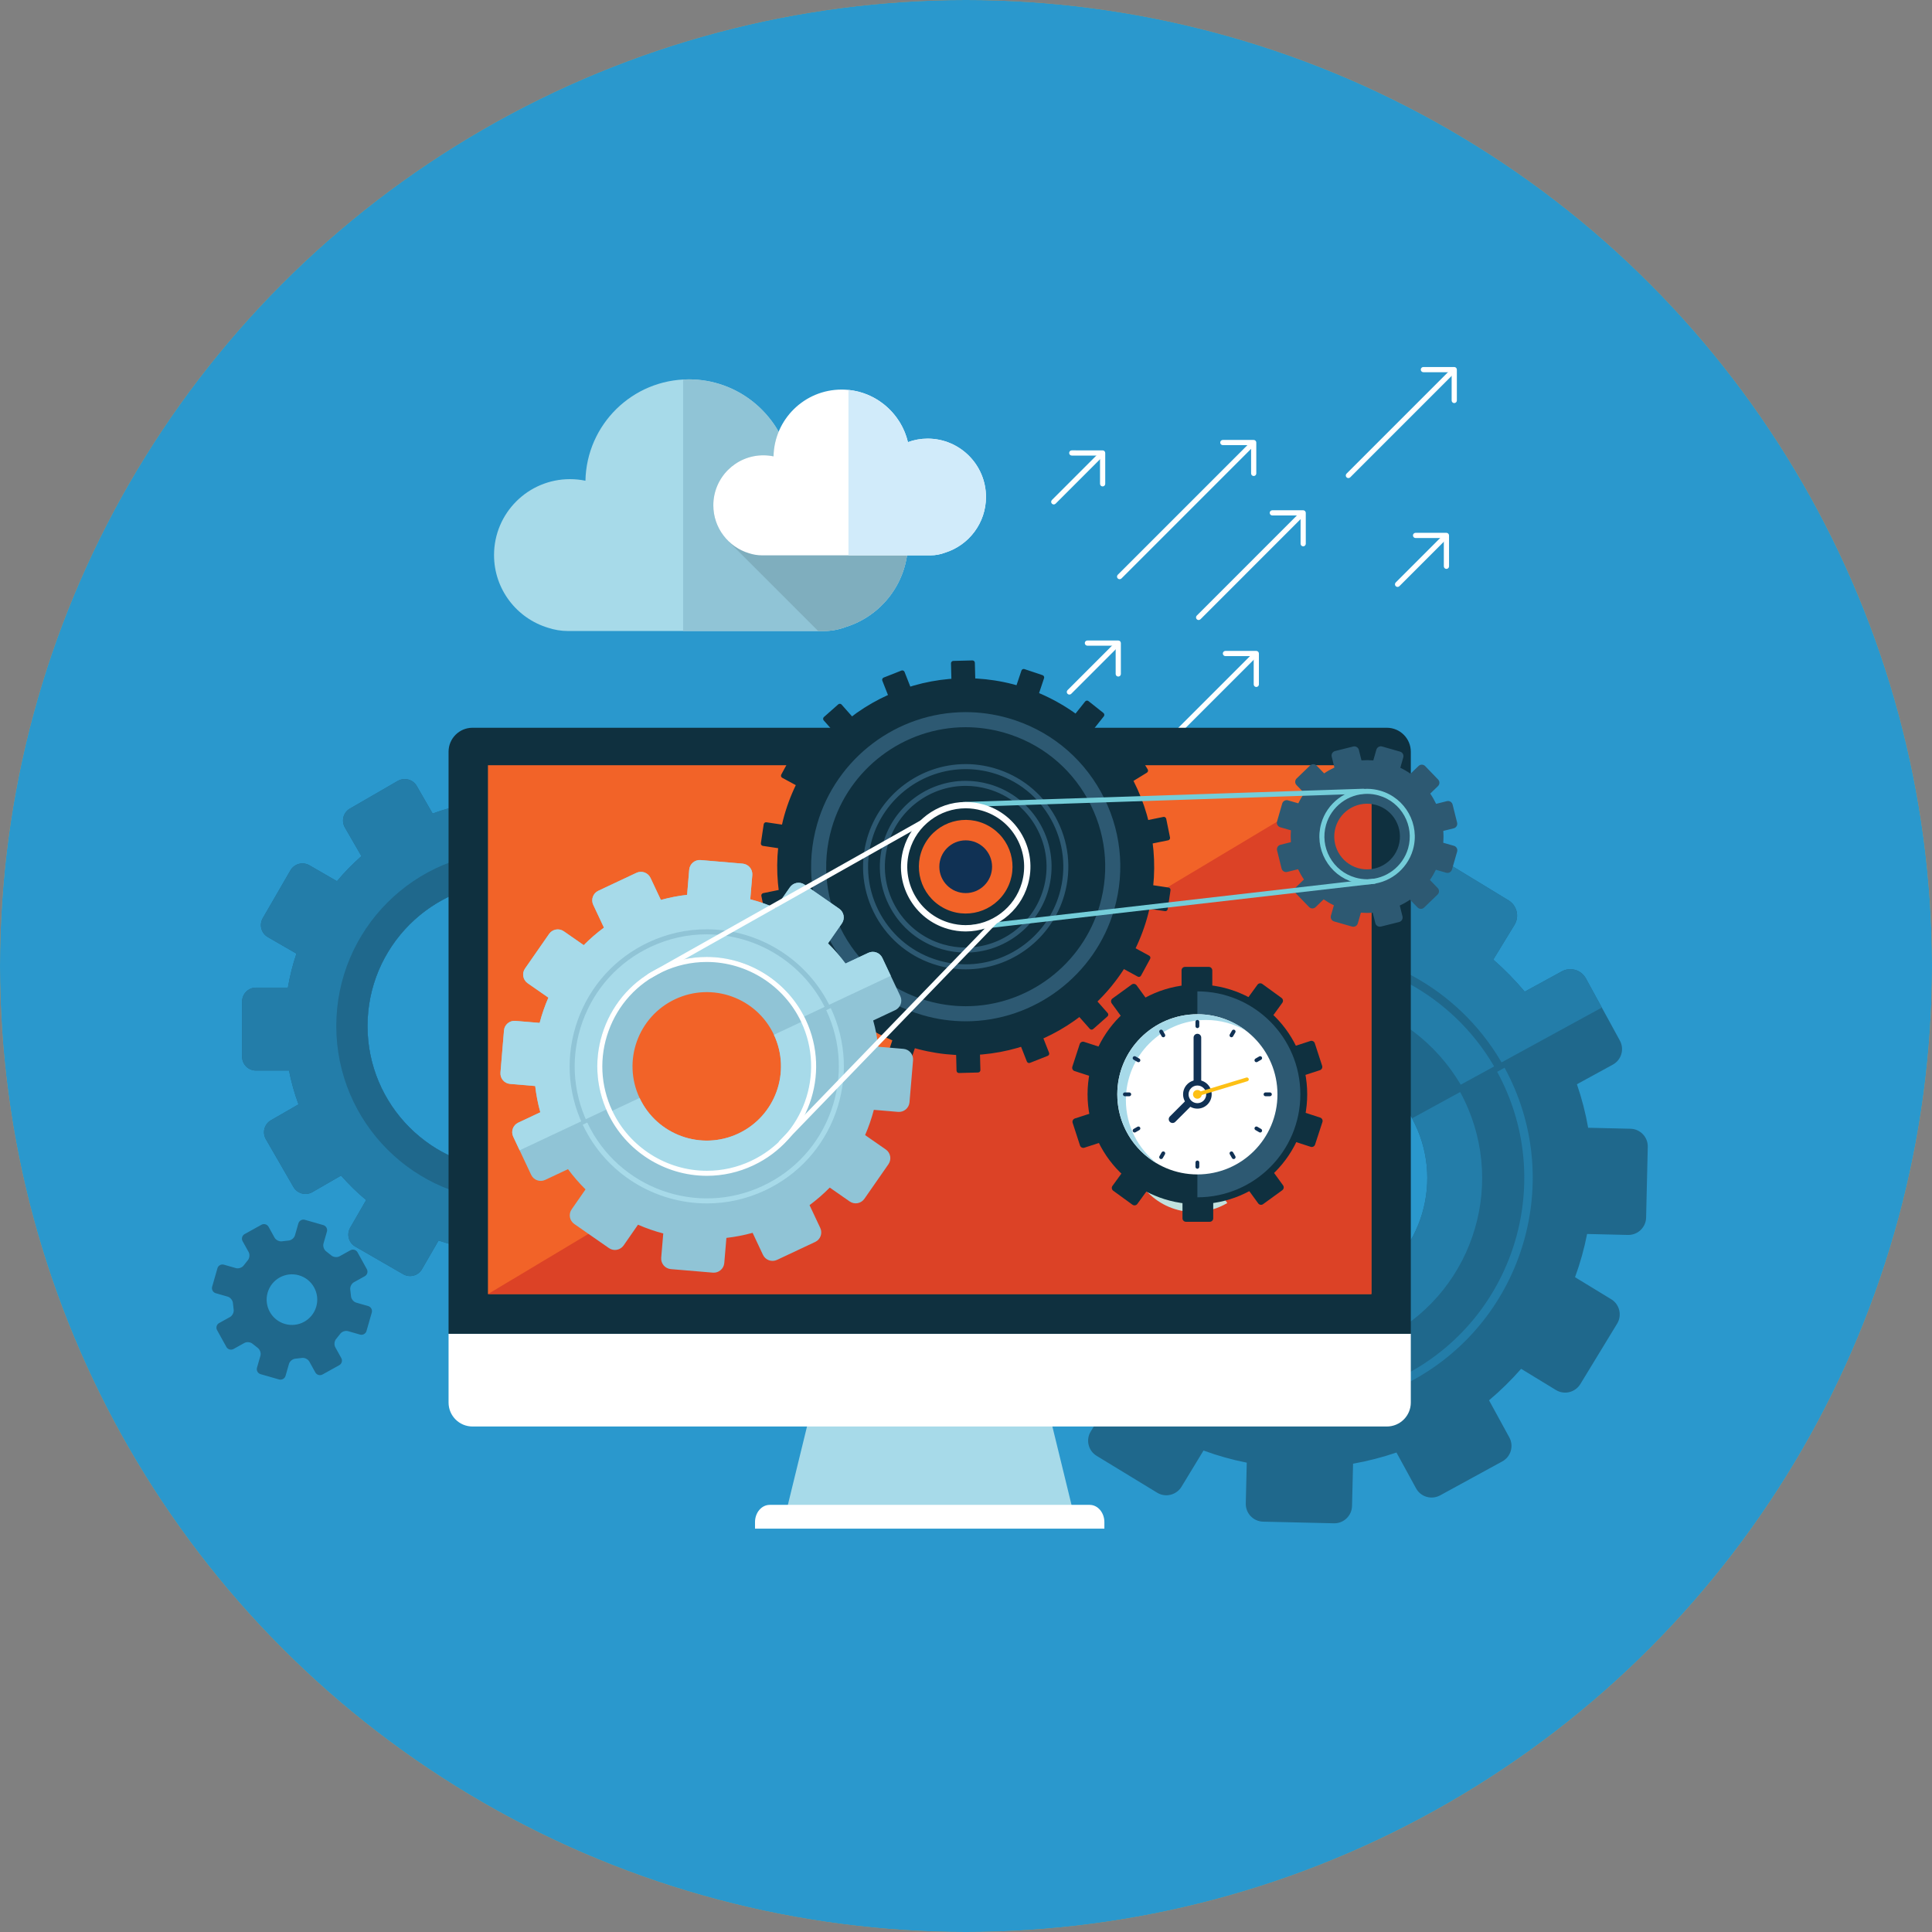
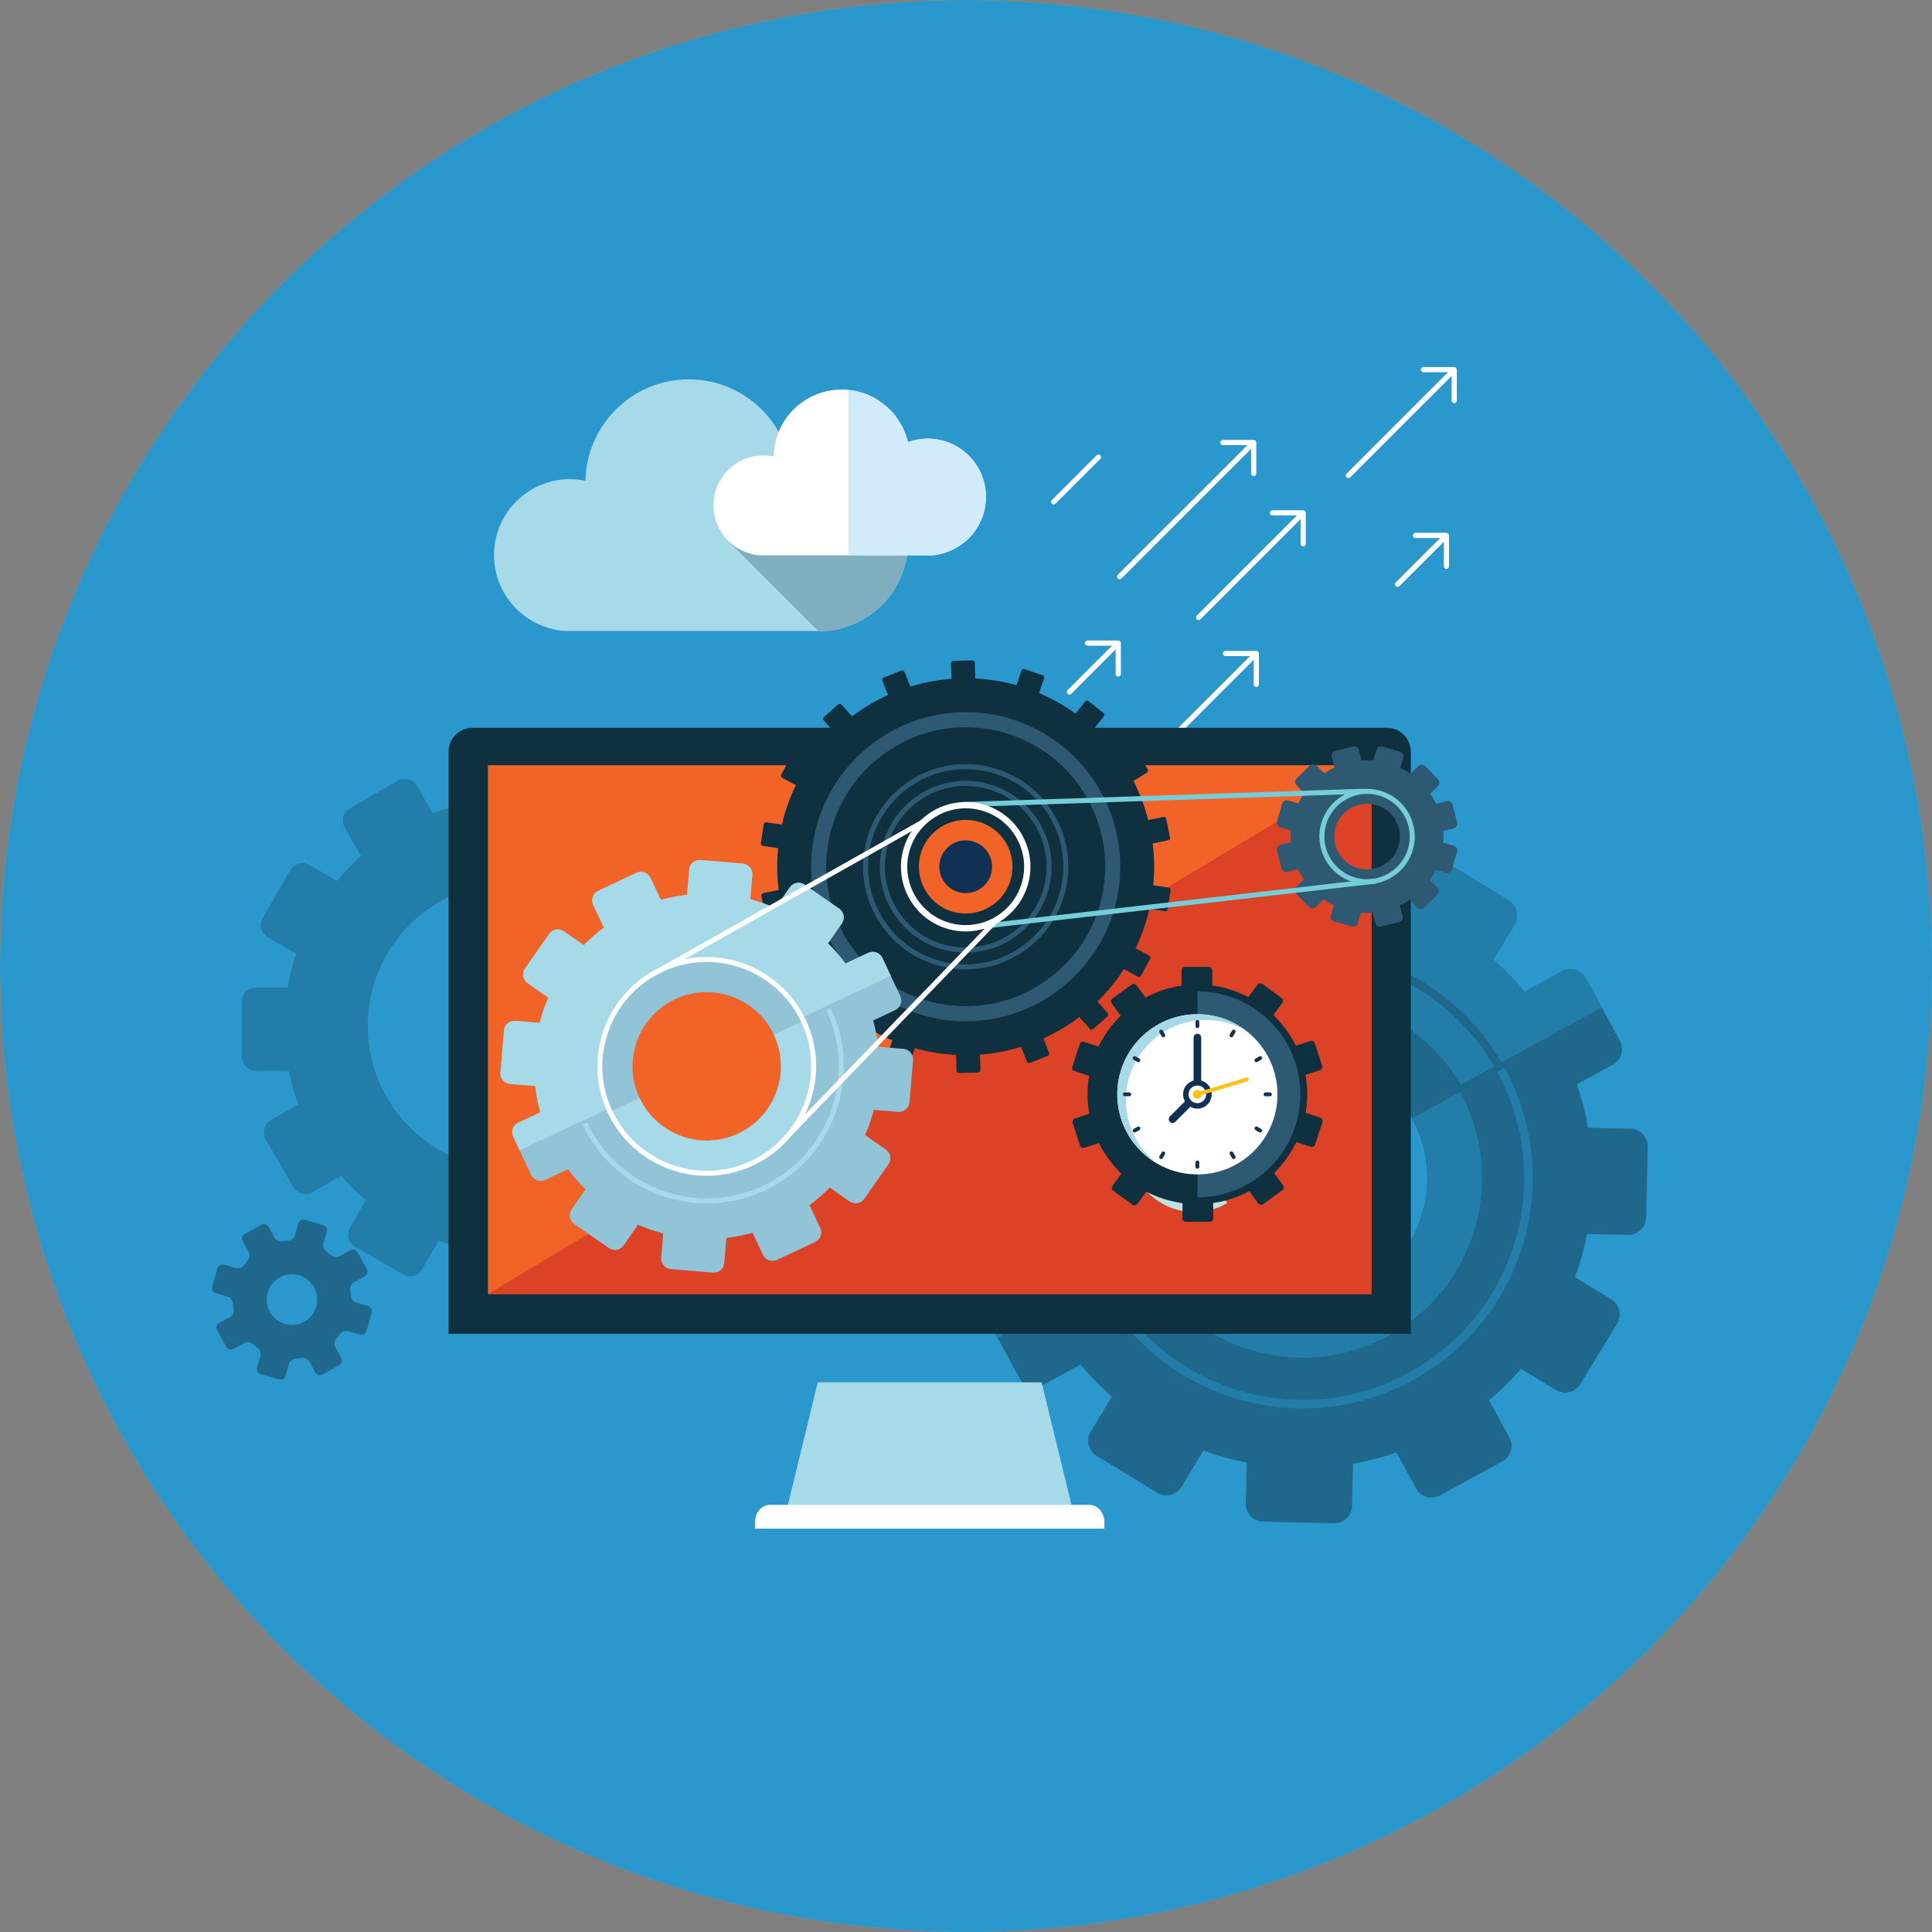
<svg xmlns="http://www.w3.org/2000/svg" xmlns:xlink="http://www.w3.org/1999/xlink" version="1.1" id="Layer_1" x="0px" y="0px" width="420px" height="420px" viewBox="0 0 420 420" enable-background="new 0 0 420 420" xml:space="preserve">
  <rect x="0" y="0" width="420" height="420" fill="#808080" stroke="none" />
  <g>
    <defs>
      <circle id="SVGID_78_" cx="210" cy="210" r="210" />
    </defs>
    <use xlink:href="#SVGID_78_" overflow="visible" fill="#F68720" />
    <clipPath id="SVGID_1_">
      <use xlink:href="#SVGID_78_" overflow="visible" />
    </clipPath>
    <rect x="-36" y="-14.925" clip-path="url(#SVGID_1_)" fill="#2A98CD" width="500" height="500" />
    <g clip-path="url(#SVGID_1_)">
      <g>
        <g>
          <g>
            <g>
              <path fill="#FFFFFF" d="M272.543,103.482c-0.313,0-0.566-0.253-0.566-0.565l-0.003-6.146l-6.143-0.001        c-0.313,0-0.566-0.253-0.566-0.566c0-0.313,0.254-0.566,0.566-0.566l0,0l6.709,0.002c0.313,0,0.566,0.253,0.566,0.565        l0.002,6.712C273.109,103.229,272.856,103.482,272.543,103.482L272.543,103.482z" />
            </g>
            <g>
              <path fill="#FFFFFF" d="M243.395,125.918c-0.145,0-0.29-0.055-0.4-0.166c-0.221-0.221-0.221-0.579,0-0.8l28.233-28.234        c0.222-0.223,0.58-0.223,0.801,0c0.221,0.221,0.221,0.579,0,0.8l-28.233,28.234        C243.685,125.864,243.54,125.918,243.395,125.918L243.395,125.918z" />
            </g>
          </g>
        </g>
        <g>
          <g>
            <g>
              <path fill="#FFFFFF" d="M283.301,118.77c-0.313,0-0.566-0.254-0.566-0.566l-0.002-6.146l-6.143-0.001        c-0.313,0-0.566-0.253-0.566-0.565c0-0.313,0.254-0.566,0.566-0.566l0,0l6.709,0.001c0.313,0,0.566,0.253,0.566,0.566        l0.002,6.711C283.867,118.516,283.613,118.77,283.301,118.77L283.301,118.77z" />
            </g>
            <g>
              <path fill="#FFFFFF" d="M260.572,134.79c-0.145,0-0.29-0.055-0.4-0.165c-0.221-0.222-0.221-0.581,0-0.801l21.815-21.818        c0.222-0.223,0.579-0.223,0.801,0c0.221,0.221,0.221,0.579,0,0.8l-21.815,21.818        C260.861,134.735,260.717,134.79,260.572,134.79L260.572,134.79z" />
            </g>
          </g>
        </g>
        <g>
          <g>
            <g>
              <path fill="#FFFFFF" d="M316.141,87.627c-0.313,0-0.566-0.253-0.566-0.566l-0.002-6.144l-6.143-0.001        c-0.313,0-0.566-0.254-0.566-0.566s0.253-0.566,0.566-0.566l0,0l6.71,0.001c0.313,0,0.566,0.254,0.566,0.566l0.002,6.71        C316.707,87.375,316.453,87.627,316.141,87.627L316.141,87.627z" />
            </g>
            <g>
              <path fill="#FFFFFF" d="M293.127,103.932c-0.145,0-0.29-0.055-0.4-0.166c-0.221-0.221-0.221-0.579,0-0.8l22.1-22.102        c0.221-0.223,0.579-0.223,0.801,0c0.221,0.221,0.221,0.579,0,0.8l-22.1,22.103        C293.417,103.877,293.272,103.932,293.127,103.932L293.127,103.932z" />
            </g>
          </g>
        </g>
        <g>
          <g>
            <g>
              <path fill="#FFFFFF" d="M314.443,123.676c-0.313,0-0.566-0.253-0.566-0.566l-0.002-6.145l-6.143-0.001        c-0.313,0-0.566-0.253-0.566-0.566c0-0.313,0.253-0.566,0.566-0.566l0,0l6.709,0.001c0.313,0,0.566,0.254,0.566,0.566        l0.002,6.711C315.009,123.423,314.755,123.676,314.443,123.676L314.443,123.676z" />
            </g>
            <g>
              <path fill="#FFFFFF" d="M303.817,127.592c-0.145,0-0.29-0.055-0.4-0.165c-0.221-0.222-0.221-0.58,0-0.801l9.712-9.715        c0.221-0.223,0.579-0.222,0.801-0.001c0.221,0.222,0.221,0.58,0,0.801l-9.712,9.715        C304.107,127.538,303.961,127.592,303.817,127.592L303.817,127.592z" />
            </g>
          </g>
        </g>
        <g>
          <g>
            <g>
              <path fill="#FFFFFF" d="M243.101,147.081c-0.313,0-0.566-0.254-0.566-0.566l-0.002-6.146l-6.143-0.001        c-0.313,0-0.566-0.253-0.566-0.565c0-0.313,0.253-0.566,0.566-0.566l0,0l6.709,0.001c0.313,0,0.566,0.253,0.566,0.566        l0.002,6.711C243.667,146.827,243.413,147.081,243.101,147.081L243.101,147.081z" />
            </g>
            <g>
              <path fill="#FFFFFF" d="M232.475,150.996c-0.145,0-0.29-0.055-0.4-0.165c-0.221-0.222-0.221-0.58,0-0.801l9.712-9.714        c0.222-0.223,0.579-0.222,0.801-0.001c0.221,0.222,0.221,0.58,0,0.801l-9.712,9.714        C232.764,150.941,232.62,150.996,232.475,150.996L232.475,150.996z" />
            </g>
          </g>
        </g>
        <g>
          <g>
            <g>
              <path fill="#FFFFFF" d="M273.11,149.344c-0.313,0-0.566-0.254-0.566-0.566l-0.002-6.143l-6.145-0.001        c-0.313,0-0.566-0.254-0.566-0.566s0.253-0.566,0.566-0.566l0,0l6.711,0.001c0.313,0,0.566,0.254,0.566,0.566l0.002,6.71        C273.676,149.09,273.422,149.344,273.11,149.344L273.11,149.344z" />
            </g>
            <g>
              <path fill="#FFFFFF" d="M228.109,187.635c-0.145,0-0.29-0.056-0.4-0.166c-0.221-0.221-0.221-0.58,0-0.8l44.086-44.09        c0.222-0.222,0.579-0.222,0.801,0c0.221,0.221,0.221,0.58,0,0.8l-44.086,44.09        C228.398,187.58,228.254,187.635,228.109,187.635L228.109,187.635z" />
            </g>
          </g>
        </g>
        <g>
          <g>
            <g>
-               <path fill="#FFFFFF" d="M239.703,105.747c-0.313,0-0.566-0.254-0.566-0.566l-0.002-6.144l-6.143-0.001        c-0.313,0-0.566-0.254-0.566-0.566c0-0.313,0.253-0.566,0.566-0.566l0,0l6.709,0.001c0.313,0,0.566,0.254,0.566,0.566        l0.002,6.71C240.269,105.493,240.016,105.747,239.703,105.747L239.703,105.747z" />
-             </g>
+               </g>
            <g>
              <path fill="#FFFFFF" d="M229.077,109.663c-0.145,0-0.289-0.056-0.4-0.166c-0.221-0.222-0.221-0.58,0-0.801l9.712-9.714        c0.221-0.223,0.579-0.222,0.801-0.001c0.221,0.222,0.221,0.58,0,0.801l-9.712,9.714        C229.367,109.607,229.222,109.663,229.077,109.663L229.077,109.663z" />
            </g>
          </g>
        </g>
      </g>
      <g>
        <path fill="#1F688C" d="M166.517,213.364h-7.172c-0.521-2.523-1.211-4.967-2.082-7.343l5.995-3.456     c1.433-0.836,1.928-2.668,1.103-4.118l-6.01-10.404c-0.84-1.438-2.683-1.927-4.107-1.104l-6.23,3.6     c-1.678-1.91-3.504-3.691-5.461-5.321l3.47-6c0.826-1.448,0.333-3.282-1.104-4.111l-10.403-6.018     c-1.435-0.815-3.269-0.33-4.107,1.11l-3.589,6.227c-2.392-0.821-4.862-1.439-7.394-1.873v-6.943c0-1.656-1.341-3.009-3.009-3.009     h-12.009c-1.677,0-3.023,1.353-3.023,3.009v7.18c-2.509,0.504-4.961,1.198-7.334,2.069l-3.452-5.995     c-0.838-1.444-2.674-1.929-4.127-1.1l-10.408,6.019c-1.432,0.817-1.918,2.66-1.092,4.1l3.598,6.235     c-1.908,1.677-3.692,3.492-5.314,5.445l-6.001-3.464c-1.451-0.832-3.283-0.325-4.117,1.108l-6.02,10.401     c-0.824,1.438-0.333,3.278,1.105,4.105l6.221,3.594c-0.806,2.387-1.431,4.857-1.862,7.39h-6.936     c-1.669,0-3.013,1.352-3.011,3.008l-0.003,12.019c0,1.663,1.344,3.003,3.015,3.003h7.178c0.498,2.529,1.193,4.986,2.065,7.351     l-6,3.461c-1.439,0.834-1.92,2.67-1.099,4.102l6.006,10.41c0.828,1.433,2.672,1.931,4.113,1.102l6.232-3.595     c1.682,1.911,3.502,3.703,5.456,5.321l-3.471,6.012c-0.829,1.436-0.338,3.278,1.097,4.101l10.42,6.007     c1.437,0.832,3.273,0.341,4.094-1.093l3.6-6.226c2.392,0.808,4.851,1.434,7.39,1.86l-0.003,6.953     c0.003,1.655,1.345,2.997,2.999,2.993l12.032,0.011c1.659,0,3.005-1.349,3.007-3.004v-7.184c2.508-0.509,4.962-1.203,7.337-2.07     l3.468,5.992c0.832,1.446,2.654,1.926,4.099,1.102l10.418-6.012c1.429-0.823,1.926-2.67,1.092-4.109l-3.602-6.23     c1.919-1.672,3.7-3.497,5.328-5.45l6.007,3.473c1.443,0.829,3.269,0.332,4.109-1.104l6.007-10.418     c0.828-1.43,0.331-3.275-1.094-4.102l-6.232-3.597c0.814-2.378,1.434-4.854,1.877-7.376h6.938c1.655,0,2.997-1.352,2.998-3.015     v-12.023C169.523,214.707,168.169,213.364,166.517,213.364z M111.078,254.235c-17.221,0-31.184-13.97-31.184-31.188     c0-17.221,13.963-31.188,31.184-31.188c17.225,0,31.182,13.967,31.182,31.188C142.26,240.265,128.303,254.235,111.078,254.235z" />
        <path fill="#237DA9" d="M110.032,254.202c-16.735-0.549-30.138-14.281-30.138-31.154c0-16.876,13.402-30.608,30.138-31.156     l-0.002-27.292h-5.623c-1.677,0-3.023,1.353-3.023,3.009v7.18c-2.509,0.504-4.961,1.198-7.334,2.069l-3.452-5.995     c-0.838-1.444-2.674-1.929-4.127-1.1l-10.408,6.019c-1.432,0.817-1.918,2.66-1.092,4.1l3.598,6.235     c-1.908,1.677-3.692,3.492-5.314,5.445l-6.001-3.464c-1.451-0.832-3.283-0.325-4.117,1.108l-6.02,10.401     c-0.824,1.438-0.333,3.278,1.105,4.105l6.221,3.594c-0.806,2.387-1.431,4.857-1.862,7.39h-6.936     c-1.669,0-3.013,1.352-3.011,3.008l-0.003,12.019c0,1.663,1.344,3.003,3.015,3.003h7.178c0.498,2.529,1.193,4.986,2.065,7.351     l-6,3.461c-1.439,0.834-1.92,2.67-1.099,4.102l6.006,10.41c0.828,1.433,2.672,1.931,4.113,1.102l6.232-3.595     c1.682,1.911,3.502,3.703,5.456,5.321l-3.471,6.012c-0.829,1.436-0.338,3.278,1.097,4.101l10.42,6.007     c1.437,0.832,3.273,0.341,4.094-1.093l3.6-6.226c2.392,0.808,4.851,1.434,7.39,1.86l-0.003,6.953     c0.003,1.655,1.345,2.997,2.999,2.993l4.304,0.006L110.032,254.202z" />
-         <path fill="#1F688C" d="M111.076,185.077c-20.975,0-37.971,16.997-37.971,37.973c0,20.966,16.996,37.974,37.971,37.974     c20.973,0,37.977-17.008,37.977-37.974C149.053,202.074,132.05,185.077,111.076,185.077z M111.078,254.235     c-17.221,0-31.184-13.97-31.184-31.188c0-17.221,13.963-31.188,31.184-31.188c17.225,0,31.182,13.967,31.182,31.188     C142.26,240.265,128.303,254.235,111.078,254.235z" />
        <path fill="#237DA9" d="M111.076,185.077c-0.355,0-0.699,0.009-1.045,0.023v6.791c0.346-0.012,0.689-0.031,1.046-0.031     c17.225,0,31.182,13.967,31.182,31.188c0,17.218-13.958,31.188-31.182,31.188c-0.357,0-0.701-0.02-1.046-0.033v6.797     c0.346,0.006,0.692,0.024,1.045,0.024c20.973,0,37.977-17.008,37.977-37.974C149.053,202.074,132.05,185.077,111.076,185.077z" />
      </g>
      <g>
        <path fill="#1F688C" d="M328.113,312.48l-4.41-8.065c2.527-2.127,4.847-4.414,6.979-6.845l7.572,4.613     c1.818,1.102,4.181,0.523,5.299-1.296l8.004-13.146c1.1-1.82,0.521-4.192-1.287-5.294l-7.872-4.794     c1.118-3.055,1.996-6.199,2.624-9.396l8.882,0.21c2.133,0.043,3.891-1.636,3.946-3.767l0.361-15.388     c0.046-2.122-1.633-3.881-3.759-3.932l-9.204-0.216c-0.554-3.188-1.372-6.347-2.439-9.457l7.806-4.267     c1.863-1.019,2.551-3.357,1.53-5.229l-7.379-13.503c-1.026-1.876-3.374-2.561-5.233-1.544l-8.074,4.413     c-2.111-2.515-4.39-4.84-6.83-6.969l4.617-7.565c1.108-1.831,0.525-4.191-1.299-5.315l-13.153-8.001     c-1.804-1.102-4.175-0.528-5.28,1.291l-4.797,7.876c-3.055-1.116-6.196-2.007-9.389-2.627l0.211-8.881     c0.04-2.133-1.651-3.882-3.774-3.943l-15.393-0.369c-2.117-0.052-3.885,1.637-3.935,3.762l-0.217,9.203     c-3.175,0.561-6.336,1.372-9.445,2.441l-4.262-7.795c-1.026-1.877-3.366-2.56-5.236-1.539l-13.503,7.38     c-1.873,1.025-2.559,3.363-1.532,5.241l4.407,8.063c-2.519,2.109-4.862,4.398-6.981,6.833l-7.576-4.612     c-1.816-1.107-4.177-0.528-5.285,1.28l-8.013,13.151c-1.105,1.811-0.53,4.188,1.291,5.297l7.868,4.79     c-1.112,3.066-2.004,6.21-2.63,9.403l-8.886-0.2c-2.124-0.058-3.894,1.629-3.938,3.752l-0.352,15.4     c-0.051,2.122,1.629,3.887,3.745,3.93l9.21,0.222c0.566,3.177,1.376,6.336,2.448,9.448l-7.809,4.268     c-1.865,1.021-2.546,3.354-1.529,5.214l7.379,13.518c1.024,1.869,3.363,2.555,5.227,1.537l8.072-4.412     c2.116,2.514,4.393,4.848,6.83,6.98l-4.605,7.572c-1.116,1.819-0.533,4.169,1.285,5.287l13.156,8.01     c1.804,1.108,4.177,0.524,5.292-1.291l4.785-7.875c3.063,1.122,6.206,2.01,9.401,2.636l-0.212,8.888     c-0.042,2.13,1.64,3.883,3.762,3.937l15.401,0.358c2.117,0.05,3.881-1.642,3.935-3.753l0.225-9.207     c3.169-0.552,6.328-1.372,9.436-2.427l4.263,7.797c1.016,1.862,3.357,2.537,5.232,1.516l13.506-7.38     C328.455,316.683,329.131,314.337,328.113,312.48z M259.395,269.114c-7.176-13.133-2.345-29.601,10.782-36.775     c13.133-7.178,29.601-2.353,36.78,10.78c7.177,13.134,2.35,29.604-10.782,36.781     C283.044,287.076,266.575,282.247,259.395,269.114z" />
        <path fill="#237DA9" d="M247.515,274.082c-9.66-19.149-2.456-42.649,16.505-53.011c18.964-10.366,42.632-3.742,53.532,14.731     l30.672-16.765l-3.457-6.328c-1.026-1.876-3.374-2.561-5.233-1.544l-8.074,4.413c-2.111-2.515-4.39-4.84-6.83-6.969l4.617-7.565     c1.108-1.831,0.525-4.191-1.299-5.315l-13.153-8.001c-1.804-1.102-4.175-0.528-5.28,1.291l-4.797,7.876     c-3.055-1.116-6.196-2.007-9.389-2.627l0.211-8.881c0.04-2.133-1.651-3.882-3.774-3.943l-15.393-0.369     c-2.117-0.052-3.885,1.637-3.935,3.762l-0.217,9.203c-3.175,0.561-6.336,1.372-9.445,2.441l-4.262-7.795     c-1.026-1.877-3.366-2.56-5.236-1.539l-13.503,7.38c-1.873,1.025-2.559,3.363-1.532,5.241l4.407,8.063     c-2.519,2.109-4.862,4.398-6.981,6.833l-7.576-4.612c-1.816-1.107-4.177-0.528-5.285,1.28l-8.013,13.151     c-1.105,1.811-0.53,4.188,1.291,5.297l7.868,4.79c-1.112,3.066-2.004,6.21-2.63,9.403l-8.886-0.2     c-2.124-0.058-3.894,1.629-3.938,3.752l-0.352,15.4c-0.051,2.122,1.629,3.887,3.745,3.93l9.21,0.222     c0.566,3.177,1.376,6.336,2.448,9.448l-7.809,4.268c-1.865,1.021-2.546,3.354-1.529,5.214l2.639,4.837L247.515,274.082z" />
        <g>
          <path fill="#1F688C" d="M283.229,306.161c-18.332,0-35.175-9.98-43.956-26.047c-6.41-11.729-7.869-25.25-4.108-38.075      c3.761-12.824,12.288-23.415,24.012-29.822c7.35-4.018,15.635-6.141,23.959-6.141c18.326,0,35.165,9.98,43.945,26.044      c13.232,24.211,4.301,54.673-19.91,67.906C299.828,304.04,291.549,306.161,283.229,306.161L283.229,306.161z M283.136,207.91      c-8.017,0-15.997,2.047-23.079,5.916c-11.294,6.173-19.509,16.376-23.131,28.729c-3.623,12.355-2.217,25.382,3.957,36.68      c8.459,15.478,24.686,25.092,42.347,25.092c8.013,0,15.988-2.043,23.063-5.91c23.323-12.748,31.926-42.093,19.18-65.416      C317.012,217.524,300.791,207.91,283.136,207.91L283.136,207.91z" />
        </g>
        <g>
          <path fill="#237DA9" d="M283.255,306.174c-4.73,0.001-9.487-0.677-14.154-2.046c-12.828-3.762-23.421-12.289-29.829-24.015      l1.609-0.88c6.173,11.295,16.378,19.511,28.736,23.135c12.356,3.623,25.38,2.22,36.673-3.953      c23.323-12.748,31.926-42.093,19.18-65.416l1.61-0.88c13.232,24.211,4.301,54.673-19.91,67.906      C299.714,304.101,291.526,306.174,283.255,306.174L283.255,306.174z" />
        </g>
        <path fill="#237DA9" d="M317.422,237.399l-10.464,5.72c7.177,13.134,2.35,29.604-10.782,36.781     c-13.131,7.176-29.6,2.347-36.78-10.786l-10.463,5.719c10.338,18.912,34.054,25.864,52.961,15.531     C320.805,280.027,327.756,256.31,317.422,237.399z" />
      </g>
      <g>
        <g>
          <g>
            <g>
              <g>
                <path fill="#A7DAE9" d="M177.782,300.506c-2.211,9.042-4.415,18.084-6.626,27.126c20.632,0,41.266,0,61.901,0         c-2.207-9.042-4.422-18.084-6.622-27.126C210.209,300.506,194.003,300.506,177.782,300.506z" />
                <path fill="#FFFFFF" d="M236.884,327.146h-69.553c-1.77,0-3.197,1.684-3.197,3.76v1.412h75.949v-1.412         C240.083,328.83,238.648,327.146,236.884,327.146z" />
-                 <path fill="#FFFFFF" d="M97.514,289.96v14.945c0,2.874,2.328,5.204,5.205,5.204h198.77c2.876,0,5.208-2.33,5.208-5.204         V289.96H97.514z" />
                <path fill="#0F303F" d="M306.697,289.96v-126.54c0-2.88-2.333-5.211-5.208-5.211h-198.77c-2.877,0-5.205,2.331-5.205,5.211         v126.54H306.697z" />
                <rect x="106.076" y="166.35" fill="#F26328" width="192.05" height="114.968" />
                <polygon fill="#DC4226" points="106.076,281.318 298.126,166.35 298.126,281.318        " />
              </g>
            </g>
          </g>
        </g>
      </g>
      <g>
        <path fill="#1F688C" d="M80.039,283.926l-2.596-0.745c-0.602-0.172-1.117-0.825-1.144-1.452l-0.147-1.311     c-0.114-0.613,0.241-1.364,0.786-1.672l2.361-1.307c0.549-0.301,0.748-0.999,0.444-1.545l-2.021-3.653     c-0.305-0.546-0.998-0.745-1.549-0.443l-2.359,1.307c-0.547,0.305-1.369,0.209-1.835-0.217l-1.031-0.82     c-0.517-0.355-0.797-1.136-0.625-1.737l0.747-2.594c0.17-0.602-0.181-1.237-0.783-1.41l-4.011-1.151     c-0.603-0.173-1.238,0.182-1.41,0.78l-0.745,2.596c-0.172,0.602-0.826,1.116-1.451,1.143l-1.309,0.147     c-0.617,0.116-1.367-0.24-1.673-0.787l-1.307-2.36c-0.301-0.547-0.999-0.747-1.545-0.443l-3.652,2.024     c-0.549,0.302-0.75,0.998-0.445,1.545l1.311,2.362c0.3,0.548,0.202,1.372-0.218,1.834l-0.821,1.032     c-0.356,0.52-1.138,0.799-1.74,0.626l-2.597-0.745c-0.597-0.172-1.236,0.18-1.406,0.779l-1.152,4.014     c-0.171,0.6,0.183,1.236,0.781,1.409l2.594,0.743c0.604,0.173,1.118,0.824,1.147,1.45l0.148,1.314     c0.113,0.613-0.242,1.365-0.79,1.672l-2.361,1.308c-0.549,0.301-0.75,0.999-0.443,1.546l2.022,3.653     c0.304,0.545,1.001,0.745,1.546,0.443l2.36-1.311c0.547-0.303,1.373-0.205,1.836,0.22l1.031,0.817     c0.519,0.358,0.799,1.136,0.626,1.739l-0.746,2.596c-0.174,0.603,0.179,1.236,0.78,1.408l4.013,1.152     c0.6,0.172,1.237-0.179,1.411-0.781l0.744-2.596c0.174-0.603,0.824-1.114,1.45-1.145l1.31-0.148     c0.618-0.112,1.367,0.241,1.671,0.788l1.305,2.363c0.309,0.545,1,0.743,1.549,0.444l3.65-2.026c0.548-0.303,0.75-1,0.442-1.545     l-1.308-2.362c-0.302-0.548-0.2-1.374,0.219-1.834l0.821-1.036c0.355-0.517,1.138-0.794,1.741-0.622l2.596,0.745     c0.601,0.173,1.235-0.182,1.408-0.781l1.151-4.013C80.994,284.733,80.642,284.099,80.039,283.926z M61.95,287.816     c-2.921-0.837-4.606-3.885-3.771-6.804c0.838-2.922,3.883-4.611,6.802-3.774c2.922,0.838,4.612,3.885,3.774,6.807     C67.92,286.964,64.871,288.654,61.95,287.816z" />
      </g>
      <g>
        <g>
          <path fill="#C1E1DE" d="M265.641,251.262c-0.287,0.873-0.743,1.662-1.351,2.323l4.612,6.445      c2.329-2.013,4.006-4.762,4.639-7.895L265.641,251.262z" />
          <path fill="#C1E1DE" d="M260.935,243.096c2.684,0.554,4.719,2.819,4.987,5.604l7.889,0.87c0.003-0.091,0.015-0.178,0.015-0.269      c0-7.396-5.665-13.463-12.891-14.117V243.096z" />
          <path fill="#C1E1DE" d="M254.969,245.051c0.884-0.972,2.05-1.681,3.386-1.955v-7.911c-4.209,0.381-7.875,2.598-10.213,5.842      L254.969,245.051z" />
          <path fill="#C1E1DE" d="M262.202,255.093c-0.787,0.347-1.646,0.551-2.557,0.551c-3.504,0-6.343-2.84-6.343-6.342      c0-0.712,0.144-1.389,0.362-2.027l-6.832-4.027c-0.871,1.839-1.37,3.887-1.37,6.055c0,7.834,6.346,14.181,14.184,14.181      c2.613,0,5.056-0.718,7.158-1.954L262.202,255.093z" />
        </g>
        <path fill="#0F303F" d="M229.787,152.579c-19.796-10.964-44.727-3.808-55.692,15.985c-10.964,19.795-3.807,44.726,15.987,55.691     c19.794,10.964,44.728,3.805,55.691-15.986C256.736,188.476,249.579,163.542,229.787,152.579z M205.003,197.319     c-4.919-2.722-6.695-8.917-3.974-13.834c2.725-4.917,8.92-6.695,13.836-3.971c4.917,2.724,6.695,8.916,3.971,13.834     C216.113,198.264,209.919,200.043,205.003,197.319z" />
        <g>
          <path fill="#0F303F" d="M237.505,158.816c-0.179,0.221-0.504,0.26-0.729,0.081l-3.249-2.585      c-0.227-0.18-0.262-0.505-0.082-0.729l2.456-3.084c0.178-0.226,0.505-0.265,0.729-0.084l3.251,2.583      c0.222,0.179,0.258,0.507,0.082,0.729L237.505,158.816z" />
          <path fill="#0F303F" d="M225.719,151.169c-0.093,0.27-0.387,0.418-0.657,0.326l-3.939-1.316      c-0.271-0.092-0.417-0.387-0.329-0.658l1.255-3.739c0.09-0.272,0.384-0.418,0.657-0.326l3.935,1.318      c0.271,0.09,0.419,0.385,0.329,0.656L225.719,151.169z" />
          <path fill="#0F303F" d="M212.026,148.017c0.007,0.286-0.22,0.524-0.504,0.531l-4.149,0.109      c-0.287,0.007-0.527-0.219-0.533-0.505l-0.103-3.945c-0.007-0.282,0.219-0.523,0.503-0.531l4.153-0.107      c0.285-0.006,0.523,0.219,0.533,0.507L212.026,148.017z" />
          <path fill="#0F303F" d="M198.082,149.738c0.108,0.268-0.024,0.568-0.29,0.672l-3.864,1.521      c-0.266,0.104-0.568-0.025-0.675-0.292l-1.444-3.671c-0.105-0.266,0.027-0.566,0.292-0.672l3.866-1.523      c0.267-0.102,0.565,0.028,0.673,0.296L198.082,149.738z" />
          <path fill="#0F303F" d="M185.569,156.123c0.191,0.218,0.17,0.544-0.044,0.734l-3.111,2.749      c-0.215,0.189-0.543,0.169-0.734-0.042l-2.614-2.957c-0.189-0.214-0.167-0.541,0.046-0.732l3.112-2.75      c0.214-0.189,0.542-0.169,0.732,0.044L185.569,156.123z" />
          <path fill="#0F303F" d="M175.994,166.405c0.251,0.136,0.345,0.451,0.208,0.703l-1.984,3.648      c-0.134,0.251-0.451,0.346-0.704,0.21l-3.466-1.882c-0.251-0.138-0.343-0.453-0.204-0.706l1.98-3.646      c0.136-0.253,0.452-0.346,0.704-0.21L175.994,166.405z" />
          <path fill="#0F303F" d="M170.513,179.341c0.284,0.04,0.478,0.305,0.437,0.59l-0.614,4.104c-0.045,0.286-0.307,0.48-0.592,0.44      l-3.9-0.586c-0.283-0.041-0.479-0.306-0.434-0.59l0.612-4.107c0.044-0.282,0.308-0.478,0.591-0.436L170.513,179.341z" />
          <path fill="#0F303F" d="M169.786,193.371c0.28-0.057,0.555,0.125,0.611,0.405l0.828,4.066c0.054,0.283-0.124,0.558-0.409,0.615      l-3.863,0.783c-0.281,0.06-0.553-0.122-0.61-0.404l-0.829-4.068c-0.054-0.28,0.126-0.554,0.408-0.611L169.786,193.371z" />
          <path fill="#0F303F" d="M173.902,206.803c0.244-0.15,0.562-0.073,0.714,0.172l2.165,3.539c0.15,0.246,0.075,0.564-0.171,0.715      l-3.363,2.061c-0.247,0.148-0.562,0.071-0.712-0.172l-2.168-3.54c-0.148-0.244-0.072-0.564,0.172-0.714L173.902,206.803z" />
          <path fill="#0F303F" d="M182.363,218.021c0.177-0.227,0.505-0.265,0.727-0.085l3.251,2.586c0.222,0.179,0.26,0.505,0.082,0.727      l-2.456,3.087c-0.18,0.225-0.505,0.262-0.728,0.082l-3.251-2.585c-0.221-0.177-0.258-0.505-0.08-0.73L182.363,218.021z" />
          <path fill="#0F303F" d="M194.153,225.665c0.086-0.273,0.381-0.419,0.654-0.329l3.938,1.318c0.271,0.091,0.419,0.386,0.325,0.657      l-1.253,3.74c-0.091,0.271-0.383,0.417-0.653,0.326l-3.937-1.317c-0.273-0.092-0.419-0.386-0.329-0.658L194.153,225.665z" />
          <path fill="#0F303F" d="M207.843,228.818c-0.011-0.289,0.217-0.526,0.502-0.534l4.151-0.109      c0.285-0.004,0.526,0.221,0.532,0.506l0.102,3.944c0.007,0.285-0.218,0.523-0.504,0.528l-4.151,0.111      c-0.286,0.006-0.525-0.219-0.532-0.508L207.843,228.818z" />
          <path fill="#0F303F" d="M221.789,227.093c-0.108-0.267,0.022-0.567,0.288-0.671l3.861-1.521      c0.271-0.104,0.571,0.025,0.675,0.292l1.445,3.671c0.104,0.266-0.026,0.569-0.294,0.669l-3.861,1.527      c-0.268,0.102-0.567-0.028-0.673-0.298L221.789,227.093z" />
          <path fill="#0F303F" d="M234.301,220.709c-0.192-0.216-0.17-0.542,0.042-0.733l3.11-2.747c0.216-0.19,0.545-0.171,0.736,0.043      l2.61,2.954c0.192,0.216,0.171,0.541-0.045,0.73l-3.109,2.755c-0.215,0.188-0.544,0.166-0.733-0.048L234.301,220.709z" />
          <path fill="#0F303F" d="M243.877,210.427c-0.254-0.137-0.349-0.45-0.208-0.703l1.978-3.646c0.138-0.254,0.455-0.348,0.706-0.212      l3.463,1.886c0.255,0.136,0.347,0.449,0.209,0.702l-1.979,3.648c-0.138,0.252-0.455,0.346-0.706,0.208L243.877,210.427z" />
          <path fill="#0F303F" d="M249.357,197.491c-0.286-0.039-0.482-0.305-0.44-0.59l0.618-4.104c0.042-0.284,0.303-0.48,0.59-0.438      l3.899,0.584c0.283,0.042,0.478,0.306,0.435,0.59l-0.612,4.106c-0.043,0.282-0.309,0.479-0.592,0.436L249.357,197.491z" />
          <path fill="#0F303F" d="M250.083,183.46c-0.283,0.059-0.555-0.121-0.612-0.403l-0.826-4.065      c-0.057-0.282,0.12-0.561,0.403-0.615l3.867-0.786c0.281-0.054,0.553,0.123,0.611,0.408l0.828,4.067      c0.056,0.278-0.126,0.554-0.407,0.61L250.083,183.46z" />
          <path fill="#0F303F" d="M245.966,170.028c-0.241,0.15-0.564,0.075-0.71-0.17l-2.171-3.54c-0.147-0.245-0.076-0.564,0.17-0.715      l3.366-2.06c0.244-0.148,0.561-0.072,0.711,0.173l2.171,3.539c0.148,0.244,0.072,0.565-0.174,0.713L245.966,170.028z" />
        </g>
        <g>
          <path fill="#2D5972" d="M209.951,222.02c-3.126,0-6.248-0.44-9.28-1.311c-8.627-2.475-15.773-8.159-20.122-16.008      c-4.35-7.85-5.382-16.923-2.906-25.549c4.112-14.331,17.385-24.341,32.276-24.341c3.125,0,6.246,0.441,9.277,1.311      c8.627,2.475,15.773,8.16,20.123,16.009c4.35,7.849,5.382,16.922,2.907,25.549C238.117,212.011,224.845,222.02,209.951,222.02      L209.951,222.02z M209.919,158.09c-13.438,0-25.415,9.033-29.126,21.967c-2.234,7.784-1.302,15.972,2.623,23.055      c3.925,7.084,10.375,12.215,18.159,14.446c2.738,0.786,5.557,1.185,8.376,1.185c13.44,0,25.417-9.033,29.125-21.967      c2.233-7.785,1.302-15.973-2.624-23.056c-3.925-7.083-10.375-12.214-18.16-14.446      C215.555,158.488,212.737,158.09,209.919,158.09L209.919,158.09z" />
        </g>
        <g>
          <path fill="#2D5972" d="M209.943,207.085c-1.736,0-3.47-0.245-5.155-0.729c-9.893-2.838-15.633-13.194-12.795-23.087      c2.286-7.962,9.659-13.522,17.932-13.522c1.736,0,3.471,0.246,5.155,0.729c4.793,1.375,8.763,4.533,11.18,8.894      c2.416,4.359,2.99,9.4,1.615,14.19C225.591,201.524,218.218,207.085,209.943,207.085L209.943,207.085z M209.925,170.84      c-7.788,0-14.73,5.235-16.882,12.73c-2.671,9.314,2.732,19.064,12.047,21.736c1.586,0.455,3.219,0.686,4.853,0.686      c7.79,0,14.732-5.235,16.881-12.731c1.295-4.512,0.755-9.256-1.52-13.361c-2.275-4.105-6.013-7.079-10.526-8.373      C213.192,171.071,211.559,170.84,209.925,170.84L209.925,170.84z" />
        </g>
        <g>
          <path fill="#2D5972" d="M209.947,210.727c-2.076,0-4.15-0.293-6.165-0.871c-5.726-1.642-10.47-5.416-13.358-10.628      c-2.888-5.212-3.574-11.236-1.93-16.963c2.728-9.515,11.54-16.158,21.429-16.158c2.075,0,4.148,0.293,6.162,0.87      c5.727,1.643,10.471,5.417,13.359,10.628c2.888,5.211,3.574,11.235,1.931,16.962      C228.645,204.083,219.834,210.727,209.947,210.727L209.947,210.727z M209.923,167.2c-9.404,0-17.785,6.318-20.379,15.366      c-1.563,5.447-0.912,11.177,1.835,16.133c2.747,4.956,7.258,8.546,12.704,10.107c1.917,0.551,3.889,0.829,5.864,0.829      c9.402,0,17.782-6.32,20.377-15.368c1.563-5.447,0.911-11.176-1.835-16.131c-2.747-4.957-7.259-8.547-12.705-10.108      C213.868,167.478,211.897,167.2,209.923,167.2L209.923,167.2z" />
        </g>
        <g>
          <path fill="#2D5972" d="M316.076,183.875l-2.328-0.667c0.071-0.867,0.073-1.726,0.01-2.575l2.268-0.564      c0.544-0.136,0.872-0.687,0.738-1.232l-0.982-3.934c-0.137-0.545-0.689-0.875-1.23-0.742l-2.355,0.59      c-0.367-0.776-0.794-1.523-1.277-2.232l1.686-1.626c0.401-0.393,0.415-1.033,0.022-1.438l-2.812-2.916      c-0.39-0.402-1.03-0.413-1.434-0.022l-1.746,1.683c-0.699-0.487-1.441-0.918-2.221-1.293l0.644-2.255      c0.153-0.535-0.154-1.099-0.693-1.254l-3.9-1.116c-0.539-0.156-1.103,0.156-1.256,0.694l-0.667,2.328      c-0.862-0.069-1.722-0.073-2.572-0.01l-0.563-2.268c-0.138-0.546-0.688-0.873-1.237-0.739l-3.935,0.981      c-0.541,0.136-0.873,0.685-0.734,1.23l0.585,2.356c-0.776,0.365-1.523,0.79-2.231,1.272l-1.624-1.684      c-0.393-0.401-1.034-0.408-1.438-0.022l-2.921,2.815c-0.4,0.386-0.412,1.03-0.023,1.434l1.684,1.744      c-0.483,0.699-0.915,1.441-1.291,2.222l-2.249-0.646c-0.54-0.154-1.102,0.157-1.257,0.697l-1.118,3.895      c-0.156,0.542,0.158,1.104,0.695,1.258l2.326,0.667c-0.072,0.863-0.072,1.726-0.011,2.573l-2.266,0.566      c-0.544,0.136-0.871,0.686-0.739,1.227l0.978,3.937c0.137,0.543,0.69,0.876,1.229,0.739l2.355-0.586      c0.371,0.775,0.793,1.525,1.279,2.233l-1.684,1.627c-0.404,0.387-0.417,1.031-0.028,1.433l2.82,2.918      c0.391,0.403,1.03,0.414,1.431,0.026l1.746-1.685c0.699,0.481,1.441,0.917,2.225,1.29l-0.647,2.254      c-0.153,0.54,0.154,1.1,0.693,1.253l3.902,1.121c0.537,0.154,1.1-0.157,1.253-0.695l0.669-2.33      c0.862,0.069,1.722,0.075,2.573,0.014l0.567,2.264c0.133,0.546,0.681,0.874,1.228,0.739l3.937-0.982      c0.54-0.132,0.872-0.685,0.739-1.229l-0.59-2.357c0.778-0.365,1.527-0.788,2.233-1.271l1.628,1.686      c0.392,0.402,1.031,0.412,1.433,0.023l2.92-2.818c0.401-0.389,0.411-1.033,0.025-1.432l-1.685-1.748      c0.483-0.695,0.916-1.438,1.295-2.217l2.247,0.647c0.539,0.152,1.099-0.162,1.253-0.703l1.121-3.896      C316.926,184.59,316.615,184.029,316.076,183.875z M295.23,188.719c-3.792-1.086-5.983-5.042-4.897-8.83      c1.086-3.791,5.042-5.981,8.832-4.894c3.788,1.087,5.981,5.04,4.892,8.831C302.971,187.615,299.018,189.807,295.23,188.719z" />
        </g>
        <circle fill="#103154" cx="209.934" cy="188.417" r="5.734" />
        <g>
          <path fill="#74CDD9" d="M209.361,175.443c-0.293,0-0.536-0.232-0.546-0.528c-0.01-0.302,0.226-0.555,0.528-0.564l87.016-2.884      c0.283-0.01,0.554,0.226,0.564,0.527c0.01,0.302-0.226,0.555-0.528,0.564l-87.016,2.885      C209.373,175.443,209.367,175.443,209.361,175.443L209.361,175.443z" />
        </g>
        <g>
          <path fill="#74CDD9" d="M209.981,202.332c-0.274,0-0.51-0.206-0.542-0.484c-0.035-0.3,0.181-0.57,0.48-0.605l88.803-10.213      c0.309-0.041,0.571,0.181,0.605,0.48c0.035,0.299-0.18,0.57-0.48,0.604l-88.803,10.213      C210.023,202.331,210.003,202.332,209.981,202.332L209.981,202.332z" />
        </g>
        <g>
          <path fill="#FFFFFF" d="M209.939,202.49c-1.308,0-2.615-0.184-3.884-0.549c-3.613-1.036-6.606-3.417-8.428-6.705      c-1.822-3.287-2.254-7.087-1.217-10.698c1.721-6.002,7.28-10.194,13.518-10.194c1.308,0,2.615,0.186,3.884,0.549      c3.612,1.036,6.606,3.416,8.429,6.703c1.822,3.288,2.255,7.088,1.218,10.7C221.736,198.298,216.177,202.49,209.939,202.49      L209.939,202.49z M209.928,175.716c-5.629,0-10.645,3.782-12.199,9.2c-0.935,3.259-0.545,6.688,1.099,9.654      c1.644,2.967,4.345,5.115,7.606,6.052c1.146,0.328,2.325,0.495,3.506,0.495c5.629,0,10.646-3.784,12.201-9.201      c0.936-3.259,0.545-6.689-1.1-9.655c-1.645-2.967-4.346-5.114-7.606-6.05C212.288,175.882,211.109,175.716,209.928,175.716      L209.928,175.716z" />
        </g>
        <g>
          <path fill="#90C4D6" d="M178.317,266.941l-2.328-4.953c1.577-1.172,3.038-2.447,4.393-3.817l4.335,3.017      c1.041,0.722,2.466,0.463,3.193-0.578l5.234-7.523c0.718-1.044,0.459-2.476-0.573-3.194l-4.505-3.132      c0.772-1.777,1.408-3.615,1.898-5.491l5.274,0.444c1.263,0.102,2.368-0.832,2.479-2.096l0.773-9.135      c0.102-1.259-0.832-2.363-2.095-2.47l-5.461-0.461c-0.218-1.914-0.588-3.822-1.111-5.709l4.793-2.254      c1.145-0.539,1.641-1.904,1.1-3.054l-3.899-8.29c-0.54-1.155-1.912-1.645-3.055-1.107l-4.958,2.33      c-1.163-1.569-2.435-3.035-3.808-4.389l3.017-4.331c0.726-1.046,0.465-2.472-0.58-3.205l-7.529-5.23      c-1.032-0.72-2.463-0.465-3.185,0.577l-3.135,4.508c-1.776-0.773-3.61-1.417-5.486-1.901l0.447-5.269      c0.098-1.267-0.842-2.368-2.103-2.48l-9.137-0.777c-1.257-0.105-2.365,0.835-2.476,2.096l-0.459,5.461      c-1.908,0.219-3.814,0.588-5.703,1.11l-2.249-4.784c-0.543-1.153-1.911-1.644-3.059-1.107l-8.292,3.901      c-1.149,0.542-1.642,1.906-1.097,3.061l2.325,4.95c-1.571,1.162-3.049,2.44-4.396,3.81l-4.336-3.016      c-1.041-0.724-2.465-0.464-3.19,0.572l-5.235,7.525c-0.724,1.036-0.466,2.47,0.575,3.196l4.504,3.131      c-0.771,1.779-1.415,3.616-1.902,5.494l-5.274-0.439c-1.263-0.111-2.376,0.826-2.477,2.087l-0.765,9.141      c-0.108,1.26,0.826,2.37,2.083,2.47l5.466,0.465c0.222,1.91,0.586,3.815,1.114,5.705l-4.795,2.255      c-1.148,0.538-1.637,1.9-1.099,3.043l3.899,8.302c0.539,1.145,1.904,1.639,3.05,1.101l4.959-2.332      c1.165,1.57,2.435,3.041,3.809,4.395l-3.012,4.336c-0.729,1.041-0.469,2.458,0.574,3.189l7.528,5.235      c1.034,0.725,2.462,0.462,3.195-0.576l3.123-4.507c1.782,0.777,3.618,1.418,5.493,1.905l-0.447,5.273      c-0.102,1.265,0.837,2.367,2.095,2.477l9.141,0.769c1.256,0.105,2.367-0.836,2.475-2.087l0.464-5.467      c1.904-0.213,3.813-0.585,5.697-1.102l2.253,4.789c0.537,1.143,1.904,1.63,3.055,1.091l8.293-3.899      C178.367,269.453,178.855,268.084,178.317,266.941z M139.039,238.686c-3.792-8.065-0.327-17.678,7.735-21.469      c8.064-3.793,17.68-0.329,21.47,7.735c3.791,8.064,0.329,17.68-7.735,21.471C152.446,250.215,142.832,246.752,139.039,238.686z" />
          <path fill="#A7DAE9" d="M131.797,241.21c-5.049-11.73,0.08-25.439,11.722-30.911c11.647-5.476,25.477-0.688,31.286,10.689      l18.838-8.857l-1.828-3.885c-0.54-1.155-1.912-1.645-3.055-1.107l-4.958,2.33c-1.163-1.569-2.435-3.035-3.808-4.389l3.017-4.331      c0.726-1.046,0.465-2.472-0.58-3.205l-7.529-5.23c-1.032-0.72-2.463-0.465-3.185,0.577l-3.135,4.508      c-1.776-0.773-3.61-1.417-5.486-1.901l0.447-5.269c0.098-1.267-0.842-2.368-2.103-2.48l-9.137-0.777      c-1.257-0.105-2.365,0.835-2.476,2.096l-0.459,5.461c-1.908,0.219-3.814,0.588-5.703,1.11l-2.249-4.784      c-0.543-1.153-1.911-1.644-3.059-1.107l-8.292,3.901c-1.149,0.542-1.642,1.906-1.097,3.061l2.325,4.95      c-1.571,1.162-3.049,2.44-4.396,3.81l-4.336-3.016c-1.041-0.724-2.465-0.464-3.19,0.572l-5.235,7.525      c-0.724,1.036-0.466,2.47,0.575,3.196l4.504,3.131c-0.771,1.779-1.415,3.616-1.902,5.494l-5.274-0.439      c-1.263-0.111-2.376,0.826-2.477,2.087l-0.765,9.141c-0.108,1.26,0.826,2.37,2.083,2.47l5.466,0.465      c0.222,1.91,0.586,3.815,1.114,5.705l-4.795,2.255c-1.148,0.538-1.637,1.9-1.099,3.043l1.393,2.971L131.797,241.21z" />
          <g>
-             <path fill="#90C4D6" d="M153.666,261.621c-11.5,0-22.093-6.722-26.986-17.123c-3.387-7.202-3.765-15.291-1.067-22.778       c2.698-7.486,8.149-13.474,15.349-16.858c4.007-1.884,8.267-2.84,12.661-2.84c11.498,0,22.089,6.72,26.981,17.12       c3.385,7.201,3.764,15.29,1.066,22.778c-2.698,7.489-8.151,13.478-15.353,16.862       C162.315,260.666,158.058,261.621,153.666,261.621L153.666,261.621z M153.624,203.114c-4.232,0-8.335,0.92-12.196,2.735       c-6.936,3.261-12.187,9.029-14.786,16.24c-2.599,7.212-2.234,15.006,1.027,21.943c4.714,10.02,14.918,16.495,25.998,16.495       c4.23,0,8.331-0.92,12.187-2.734c6.938-3.261,12.19-9.03,14.79-16.244c2.599-7.215,2.234-15.007-1.027-21.943       C174.903,209.587,164.701,203.114,153.624,203.114L153.624,203.114z" />
-           </g>
+             </g>
          <g>
            <path fill="#A7DAE9" d="M153.689,261.612c-11.191,0-21.937-6.332-27.009-17.114l0.988-0.465       c6.738,14.321,23.869,20.498,38.185,13.761c6.938-3.261,12.19-9.03,14.79-16.244c2.599-7.215,2.234-15.007-1.027-21.943       l0.988-0.465c3.385,7.201,3.764,15.29,1.066,22.778c-2.698,7.489-8.151,13.478-15.353,16.862       C162.234,260.704,157.929,261.612,153.689,261.612L153.689,261.612z" />
          </g>
          <path fill="#A7DAE9" d="M174.672,221.931l-6.427,3.021c3.791,8.064,0.329,17.68-7.735,21.471      c-8.063,3.792-17.678,0.329-21.47-7.737l-6.427,3.022c5.462,11.613,19.308,16.601,30.918,11.142      C175.146,247.388,180.131,233.543,174.672,221.931z" />
          <g>
            <path fill="#FFFFFF" d="M153.661,255.61c-9.182,0-17.637-5.365-21.542-13.669c-2.704-5.75-3.007-12.207-0.853-18.185       c2.154-5.977,6.505-10.756,12.253-13.458c3.199-1.505,6.6-2.268,10.109-2.268c9.18,0,17.634,5.365,21.538,13.669       c5.58,11.868,0.464,26.066-11.404,31.645C160.566,254.848,157.168,255.61,153.661,255.61L153.661,255.61z M153.628,209.123       c-3.347,0-6.591,0.729-9.644,2.164c-5.483,2.577-9.635,7.138-11.69,12.84c-2.055,5.702-1.767,11.864,0.813,17.35       c3.727,7.922,11.795,13.041,20.555,13.041c3.345,0,6.587-0.728,9.636-2.161c11.323-5.324,16.204-18.869,10.88-30.192       C170.454,214.242,162.387,209.123,153.628,209.123L153.628,209.123z" />
          </g>
          <g>
            <path fill="#FFFFFF" d="M141.229,212.706c-0.191,0-0.376-0.101-0.477-0.277c-0.148-0.264-0.055-0.597,0.208-0.745       l59.971-33.785c0.263-0.146,0.596-0.055,0.745,0.208c0.147,0.264,0.055,0.596-0.208,0.744l-59.972,33.785       C141.411,212.682,141.319,212.706,141.229,212.706L141.229,212.706z" />
          </g>
          <g>
            <path fill="#FFFFFF" d="M169.838,248.95c-0.137,0-0.273-0.051-0.38-0.153c-0.216-0.209-0.222-0.556-0.013-0.773l46.364-47.961       c0.21-0.216,0.556-0.223,0.773-0.013c0.216,0.209,0.223,0.555,0.013,0.772l-46.364,47.961       C170.124,248.894,169.981,248.95,169.838,248.95L169.838,248.95z" />
          </g>
        </g>
        <g>
          <g>
            <path fill="#0F303F" d="M263.541,222.188c0,0.422-0.339,0.761-0.76,0.761h-5.162c-0.42,0-0.76-0.339-0.76-0.761v-11.235       c0-0.419,0.34-0.761,0.76-0.761h5.162c0.421,0,0.76,0.342,0.76,0.761V222.188z" />
            <path fill="#0F303F" d="M253.689,223.287c0.247,0.338,0.172,0.813-0.167,1.06l-4.177,3.034       c-0.341,0.247-0.816,0.171-1.061-0.168l-6.608-9.091c-0.246-0.34-0.172-0.814,0.169-1.061l4.179-3.035       c0.338-0.246,0.809-0.17,1.059,0.17L253.689,223.287z" />
            <path fill="#0F303F" d="M246.363,229.962c0.398,0.13,0.618,0.559,0.486,0.958l-1.594,4.91c-0.13,0.399-0.557,0.619-0.958,0.487       l-10.687-3.473c-0.4-0.128-0.619-0.556-0.491-0.957l1.599-4.91c0.128-0.397,0.559-0.616,0.958-0.487L246.363,229.962z" />
            <path fill="#0F303F" d="M244.359,239.673c0.399-0.129,0.83,0.088,0.958,0.487l1.596,4.91c0.131,0.399-0.09,0.827-0.488,0.957       l-10.689,3.473c-0.399,0.13-0.828-0.09-0.954-0.487l-1.597-4.911c-0.13-0.397,0.086-0.825,0.488-0.958L244.359,239.673z" />
            <path fill="#0F303F" d="M248.445,248.706c0.248-0.339,0.723-0.415,1.061-0.172l4.181,3.037       c0.338,0.245,0.413,0.723,0.166,1.063l-6.604,9.089c-0.247,0.341-0.722,0.415-1.063,0.171l-4.177-3.037       c-0.339-0.246-0.413-0.72-0.166-1.062L248.445,248.706z" />
            <path fill="#0F303F" d="M257.062,253.611c0-0.421,0.343-0.761,0.76-0.761h5.164c0.42,0,0.758,0.34,0.758,0.761v11.235       c0,0.42-0.34,0.76-0.758,0.759l-5.164,0.001c-0.417-0.001-0.76-0.34-0.76-0.76V253.611z" />
            <path fill="#0F303F" d="M266.914,252.513c-0.243-0.34-0.17-0.816,0.168-1.061l4.178-3.036c0.34-0.246,0.813-0.171,1.062,0.171       l6.603,9.089c0.249,0.34,0.172,0.816-0.164,1.063l-4.178,3.033c-0.343,0.247-0.814,0.171-1.063-0.169L266.914,252.513z" />
            <path fill="#0F303F" d="M274.242,245.835c-0.398-0.131-0.619-0.558-0.489-0.957l1.596-4.912       c0.13-0.398,0.561-0.616,0.956-0.485l10.69,3.472c0.4,0.131,0.617,0.559,0.491,0.956l-1.602,4.912       c-0.128,0.396-0.554,0.616-0.957,0.486L274.242,245.835z" />
            <path fill="#0F303F" d="M276.246,236.125c-0.4,0.129-0.833-0.088-0.955-0.486l-1.598-4.913       c-0.131-0.397,0.086-0.825,0.485-0.954l10.689-3.472c0.398-0.13,0.827,0.089,0.955,0.485l1.601,4.911       c0.128,0.398-0.089,0.825-0.494,0.957L276.246,236.125z" />
            <path fill="#0F303F" d="M272.156,227.092c-0.247,0.338-0.721,0.417-1.059,0.172l-4.178-3.038       c-0.339-0.246-0.414-0.722-0.165-1.061l6.601-9.088c0.251-0.343,0.726-0.417,1.063-0.172l4.177,3.036       c0.34,0.245,0.415,0.72,0.168,1.061L272.156,227.092z" />
          </g>
          <g>
            <circle fill="#0F303F" cx="260.301" cy="237.9" r="23.875" />
            <path fill="#0F303F" d="M282.686,237.9c0,12.36-10.022,22.386-22.384,22.386c-12.362,0-22.384-10.025-22.384-22.386       c0-12.362,10.022-22.385,22.384-22.385C272.663,215.515,282.686,225.538,282.686,237.9z" />
            <path fill="#2D5972" d="M260.301,215.515c12.362,0,22.384,10.022,22.384,22.385c0,12.36-10.022,22.386-22.384,22.386" />
            <path fill="#FFFFFF" d="M277.71,237.9c0,9.614-7.791,17.41-17.409,17.41c-9.612,0-17.411-7.796-17.411-17.41       c0-9.615,7.799-17.412,17.411-17.412C269.919,220.488,277.71,228.285,277.71,237.9z" />
            <path fill="#A7DAE9" d="M244.758,239.143c0-9.614,7.794-17.408,17.407-17.408c3.172,0,6.14,0.852,8.7,2.331       c-2.931-2.241-6.594-3.578-10.564-3.578c-9.612,0-17.411,7.797-17.411,17.412c0,6.443,3.506,12.069,8.71,15.076       C247.442,249.794,244.758,244.785,244.758,239.143z" />
            <circle fill="#103154" cx="260.3" cy="237.9" r="3.108" />
            <g>
              <g>
                <path fill="#103154" d="M260.305,238.73c-0.458,0-0.829-0.371-0.829-0.829v-12.339c0-0.458,0.371-0.828,0.829-0.828         s0.829,0.37,0.829,0.828v12.339C261.134,238.359,260.763,238.73,260.305,238.73L260.305,238.73z" />
              </g>
              <g>
                <g>
                  <path fill="#103154" d="M267.703,225.492c-0.07,0-0.142-0.018-0.207-0.056c-0.198-0.115-0.266-0.369-0.151-0.566l0.482-0.83          c0.115-0.199,0.367-0.268,0.566-0.151c0.198,0.115,0.266,0.369,0.151,0.566l-0.481,0.83          C267.986,225.418,267.847,225.492,267.703,225.492L267.703,225.492z" />
                </g>
                <g>
                  <path fill="#103154" d="M252.416,251.97c-0.07,0-0.141-0.018-0.205-0.055c-0.199-0.113-0.268-0.367-0.154-0.565l0.476-0.833          c0.114-0.199,0.367-0.268,0.565-0.154c0.199,0.113,0.268,0.367,0.154,0.565l-0.476,0.833          C252.7,251.895,252.56,251.97,252.416,251.97L252.416,251.97z" />
                </g>
                <g>
                  <path fill="#103154" d="M273.953,246.198c-0.07,0-0.142-0.018-0.207-0.057l-0.824-0.477          c-0.198-0.115-0.266-0.369-0.151-0.566c0.114-0.198,0.367-0.268,0.567-0.151l0.824,0.478          c0.198,0.115,0.266,0.368,0.151,0.565C274.236,246.124,274.097,246.198,273.953,246.198L273.953,246.198z" />
                </g>
                <g>
                  <path fill="#103154" d="M247.484,230.91c-0.07,0-0.14-0.019-0.206-0.056l-0.834-0.477c-0.198-0.113-0.268-0.367-0.154-0.565          c0.114-0.199,0.366-0.268,0.566-0.154l0.834,0.477c0.198,0.113,0.268,0.367,0.154,0.565          C247.768,230.835,247.628,230.91,247.484,230.91L247.484,230.91z" />
                </g>
              </g>
              <g>
                <g>
                  <path fill="#103154" d="M252.899,225.492c-0.144,0-0.284-0.075-0.36-0.209l-0.475-0.83          c-0.114-0.198-0.044-0.451,0.154-0.565c0.2-0.114,0.452-0.044,0.566,0.154l0.475,0.83c0.114,0.198,0.044,0.451-0.154,0.565          C253.04,225.474,252.969,225.492,252.899,225.492L252.899,225.492z" />
                </g>
                <g>
                  <path fill="#103154" d="M268.191,251.97c-0.143,0-0.283-0.075-0.36-0.207l-0.48-0.833c-0.114-0.198-0.046-0.452,0.152-0.566          c0.198-0.115,0.453-0.046,0.566,0.151l0.48,0.833c0.114,0.198,0.046,0.452-0.152,0.566          C268.333,251.953,268.262,251.97,268.191,251.97L268.191,251.97z" />
                </g>
                <g>
                  <path fill="#103154" d="M246.651,246.198c-0.144,0-0.284-0.075-0.36-0.21c-0.114-0.198-0.044-0.452,0.154-0.565l0.834-0.477          c0.2-0.113,0.452-0.045,0.566,0.154c0.114,0.198,0.044,0.452-0.154,0.565l-0.834,0.477          C246.792,246.179,246.721,246.198,246.651,246.198L246.651,246.198z" />
                </g>
                <g>
                  <path fill="#103154" d="M273.13,230.91c-0.143,0-0.282-0.074-0.359-0.208c-0.115-0.197-0.047-0.451,0.151-0.566l0.824-0.477          c0.201-0.115,0.452-0.047,0.567,0.151c0.115,0.197,0.047,0.451-0.151,0.566l-0.824,0.477          C273.273,230.891,273.201,230.91,273.13,230.91L273.13,230.91z" />
                </g>
              </g>
              <g>
                <g>
                  <path fill="#103154" d="M245.493,238.313L245.493,238.313l-0.958-0.002c-0.229-0.001-0.414-0.187-0.414-0.416          c0.001-0.229,0.186-0.414,0.414-0.414h0.001l0.958,0.002c0.229,0.001,0.414,0.187,0.413,0.416          C245.907,238.127,245.721,238.313,245.493,238.313L245.493,238.313z" />
                </g>
                <g>
                  <path fill="#103154" d="M275.111,238.313c-0.228,0-0.414-0.186-0.414-0.414c-0.001-0.229,0.185-0.415,0.413-0.416          l0.959-0.003h0.001c0.228,0,0.414,0.186,0.415,0.414c0.001,0.229-0.184,0.415-0.413,0.416l-0.96,0.003H275.111          L275.111,238.313z" />
                </g>
                <g>
                  <path fill="#103154" d="M260.299,254.079c-0.001,0-0.001,0-0.003,0c-0.229-0.002-0.413-0.188-0.412-0.418l0.006-0.961          c0.001-0.227,0.187-0.411,0.415-0.411c0.001,0,0.001,0,0.002,0c0.229,0.002,0.414,0.188,0.412,0.418l-0.006,0.96          C260.712,253.894,260.527,254.079,260.299,254.079L260.299,254.079z" />
                </g>
                <g>
                  <path fill="#103154" d="M260.301,223.505c-0.229,0-0.415-0.187-0.415-0.415v-0.955c0-0.229,0.186-0.415,0.415-0.415          s0.414,0.186,0.414,0.415v0.955C260.715,223.319,260.53,223.505,260.301,223.505L260.301,223.505z" />
                </g>
              </g>
              <g>
                <path fill="#103154" d="M254.903,244.129c-0.212,0-0.424-0.082-0.585-0.243c-0.324-0.323-0.324-0.849,0-1.173l5.186-5.188         c0.324-0.322,0.848-0.324,1.172,0c0.324,0.324,0.324,0.849,0,1.173l-5.186,5.189         C255.328,244.047,255.116,244.129,254.903,244.129L254.903,244.129z" />
              </g>
            </g>
            <circle fill="#FFFFFF" cx="260.301" cy="237.9" r="1.918" />
            <circle fill="#FDC015" cx="260.301" cy="237.9" r="0.95" />
            <g>
              <path fill="#FDC015" d="M260.305,238.316c-0.178,0-0.343-0.116-0.397-0.295c-0.066-0.22,0.058-0.451,0.277-0.517l10.758-3.252        c0.216-0.064,0.451,0.059,0.517,0.277c0.066,0.219-0.058,0.45-0.277,0.517l-10.758,3.251        C260.385,238.31,260.345,238.316,260.305,238.316L260.305,238.316z" />
            </g>
          </g>
        </g>
        <g>
          <path fill="#74CDD9" d="M297.2,192.232c-0.964,0-1.927-0.137-2.861-0.404c-2.663-0.764-4.87-2.519-6.214-4.942      c-1.344-2.424-1.663-5.226-0.899-7.887c1.268-4.425,5.366-7.515,9.965-7.515c0.965,0,1.928,0.136,2.863,0.404      c5.497,1.576,8.686,7.332,7.11,12.829C305.896,189.141,301.798,192.232,297.2,192.232L297.2,192.232z M297.191,172.577      c-4.114,0-7.78,2.764-8.915,6.723c-0.684,2.382-0.398,4.887,0.804,7.056c1.203,2.169,3.177,3.739,5.56,4.422      c0.837,0.241,1.698,0.362,2.56,0.362c4.113,0,7.779-2.765,8.914-6.723c1.41-4.919-1.443-10.067-6.361-11.479      C298.916,172.698,298.054,172.577,297.191,172.577L297.191,172.577z" />
        </g>
      </g>
      <g>
        <path fill="#A7DAE9" d="M197.383,117.913c0-10.628-8.627-19.258-19.266-19.258c-2.281,0-4.47,0.421-6.495,1.16     c-2.343-9.935-11.236-17.346-21.881-17.346c-12.259,0-22.228,9.831-22.472,22.037c-1.087-0.223-2.212-0.344-3.358-0.344     c-9.119,0-16.511,7.386-16.511,16.506c0,7.464,4.961,13.76,11.751,15.805c1.366,0.449,2.818,0.705,4.346,0.705h55.589     c1.694,0,3.325-0.329,4.829-0.895C191.714,133.835,197.383,126.534,197.383,117.913z" />
-         <path fill="#90C4D6" d="M178.117,98.655c-2.281,0-4.47,0.421-6.495,1.16c-2.343-9.935-11.236-17.346-21.881-17.346     c-0.416,0-0.824,0.04-1.235,0.063v54.646h30.579c1.694,0,3.325-0.329,4.829-0.895c7.801-2.449,13.469-9.75,13.469-18.371     C197.383,107.285,188.756,98.655,178.117,98.655z" />
        <path fill="#7FAEBE" d="M183.914,136.284c7.801-2.449,13.469-9.75,13.469-18.371c0-10.628-8.627-19.258-19.266-19.258     c-2.281,0-4.47,0.421-6.495,1.16c-0.499-2.108-1.305-4.095-2.349-5.932c-0.678,1.648-1.077,3.44-1.115,5.323     c-0.713-0.147-1.457-0.228-2.211-0.228c-6.005,0-10.876,4.864-10.876,10.874c0,3.124,1.323,5.934,3.433,7.916l-0.023,0.026     l19.382,19.383h1.223C180.779,137.178,182.41,136.849,183.914,136.284z" />
        <path fill="#FFFFFF" d="M214.344,108.036c0-7.001-5.683-12.683-12.691-12.683c-1.504,0-2.945,0.275-4.279,0.763     c-1.542-6.544-7.401-11.425-14.412-11.425c-8.075,0-14.645,6.477-14.803,14.516c-0.713-0.147-1.457-0.228-2.211-0.228     c-6.005,0-10.876,4.864-10.876,10.874c0,4.915,3.266,9.061,7.742,10.409c0.896,0.297,1.856,0.464,2.862,0.464h36.614     c1.116,0,2.193-0.218,3.179-0.589C210.607,118.523,214.344,113.714,214.344,108.036z" />
        <path fill="#D1EBFA" d="M201.652,95.353c-1.504,0-2.945,0.275-4.279,0.763c-1.43-6.073-6.586-10.709-12.926-11.347v35.957h17.842     c1.116,0,2.193-0.218,3.179-0.589c5.139-1.614,8.876-6.423,8.876-12.102C214.344,101.035,208.661,95.353,201.652,95.353z" />
      </g>
    </g>
  </g>
</svg>